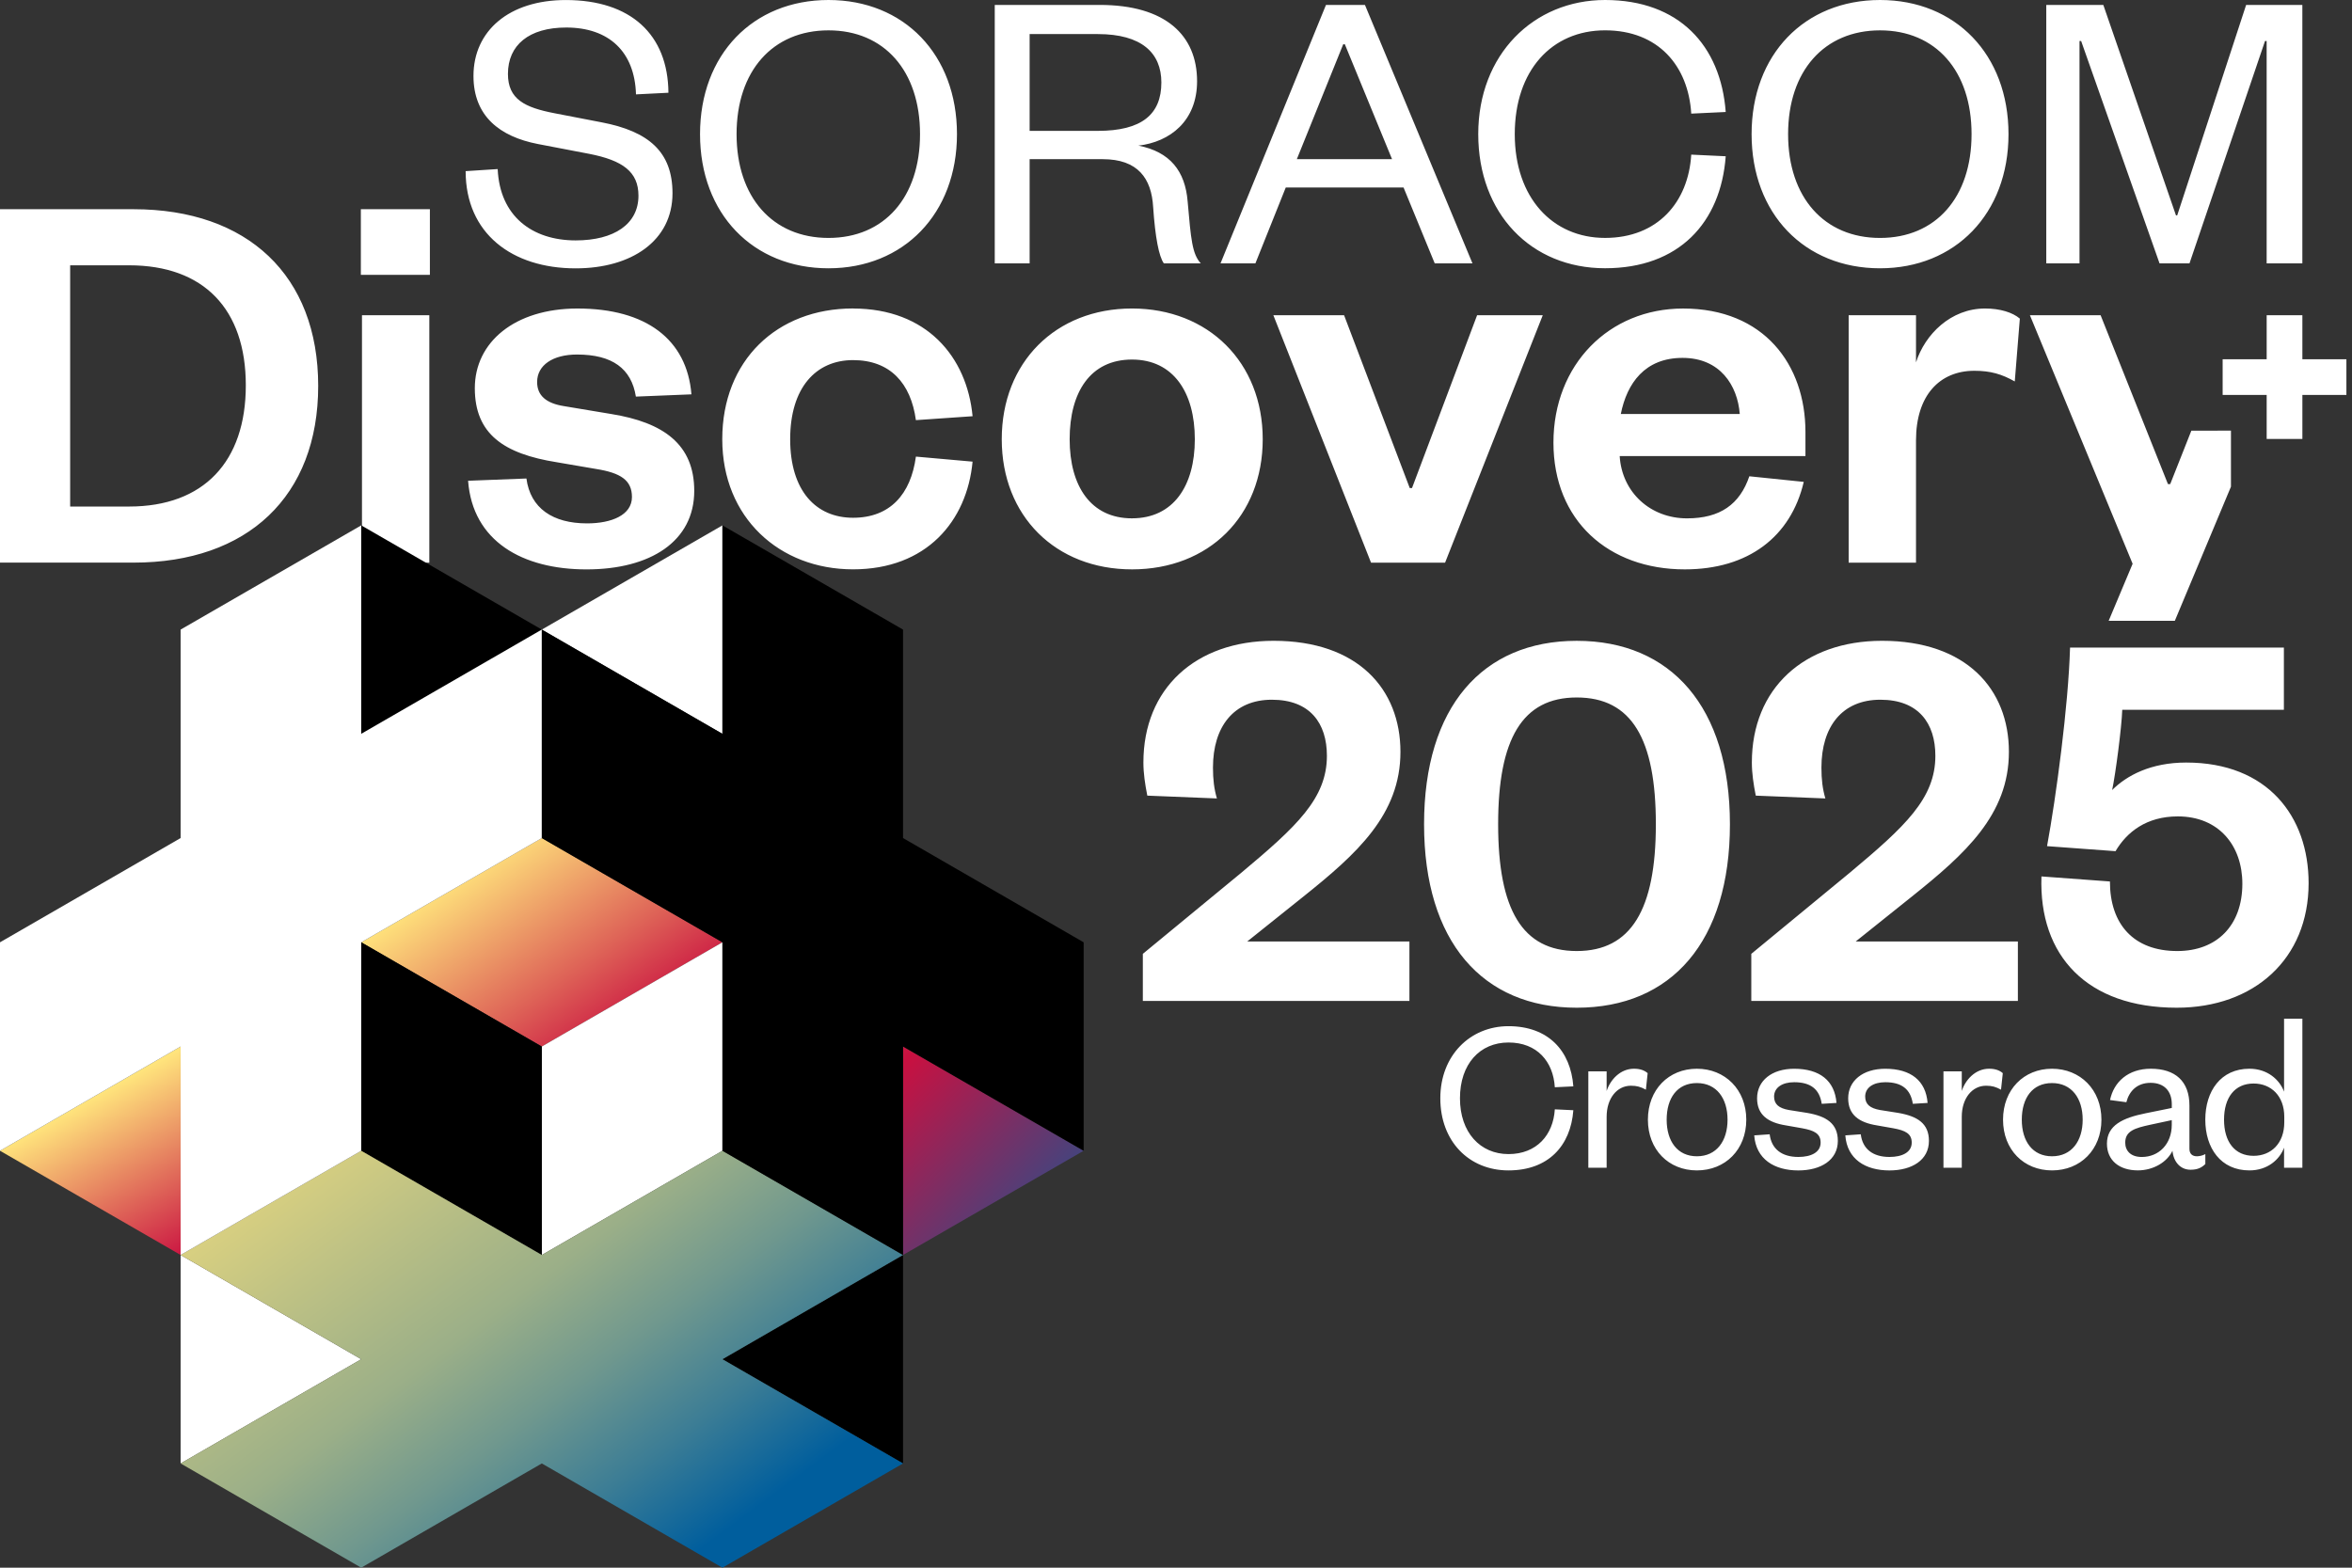
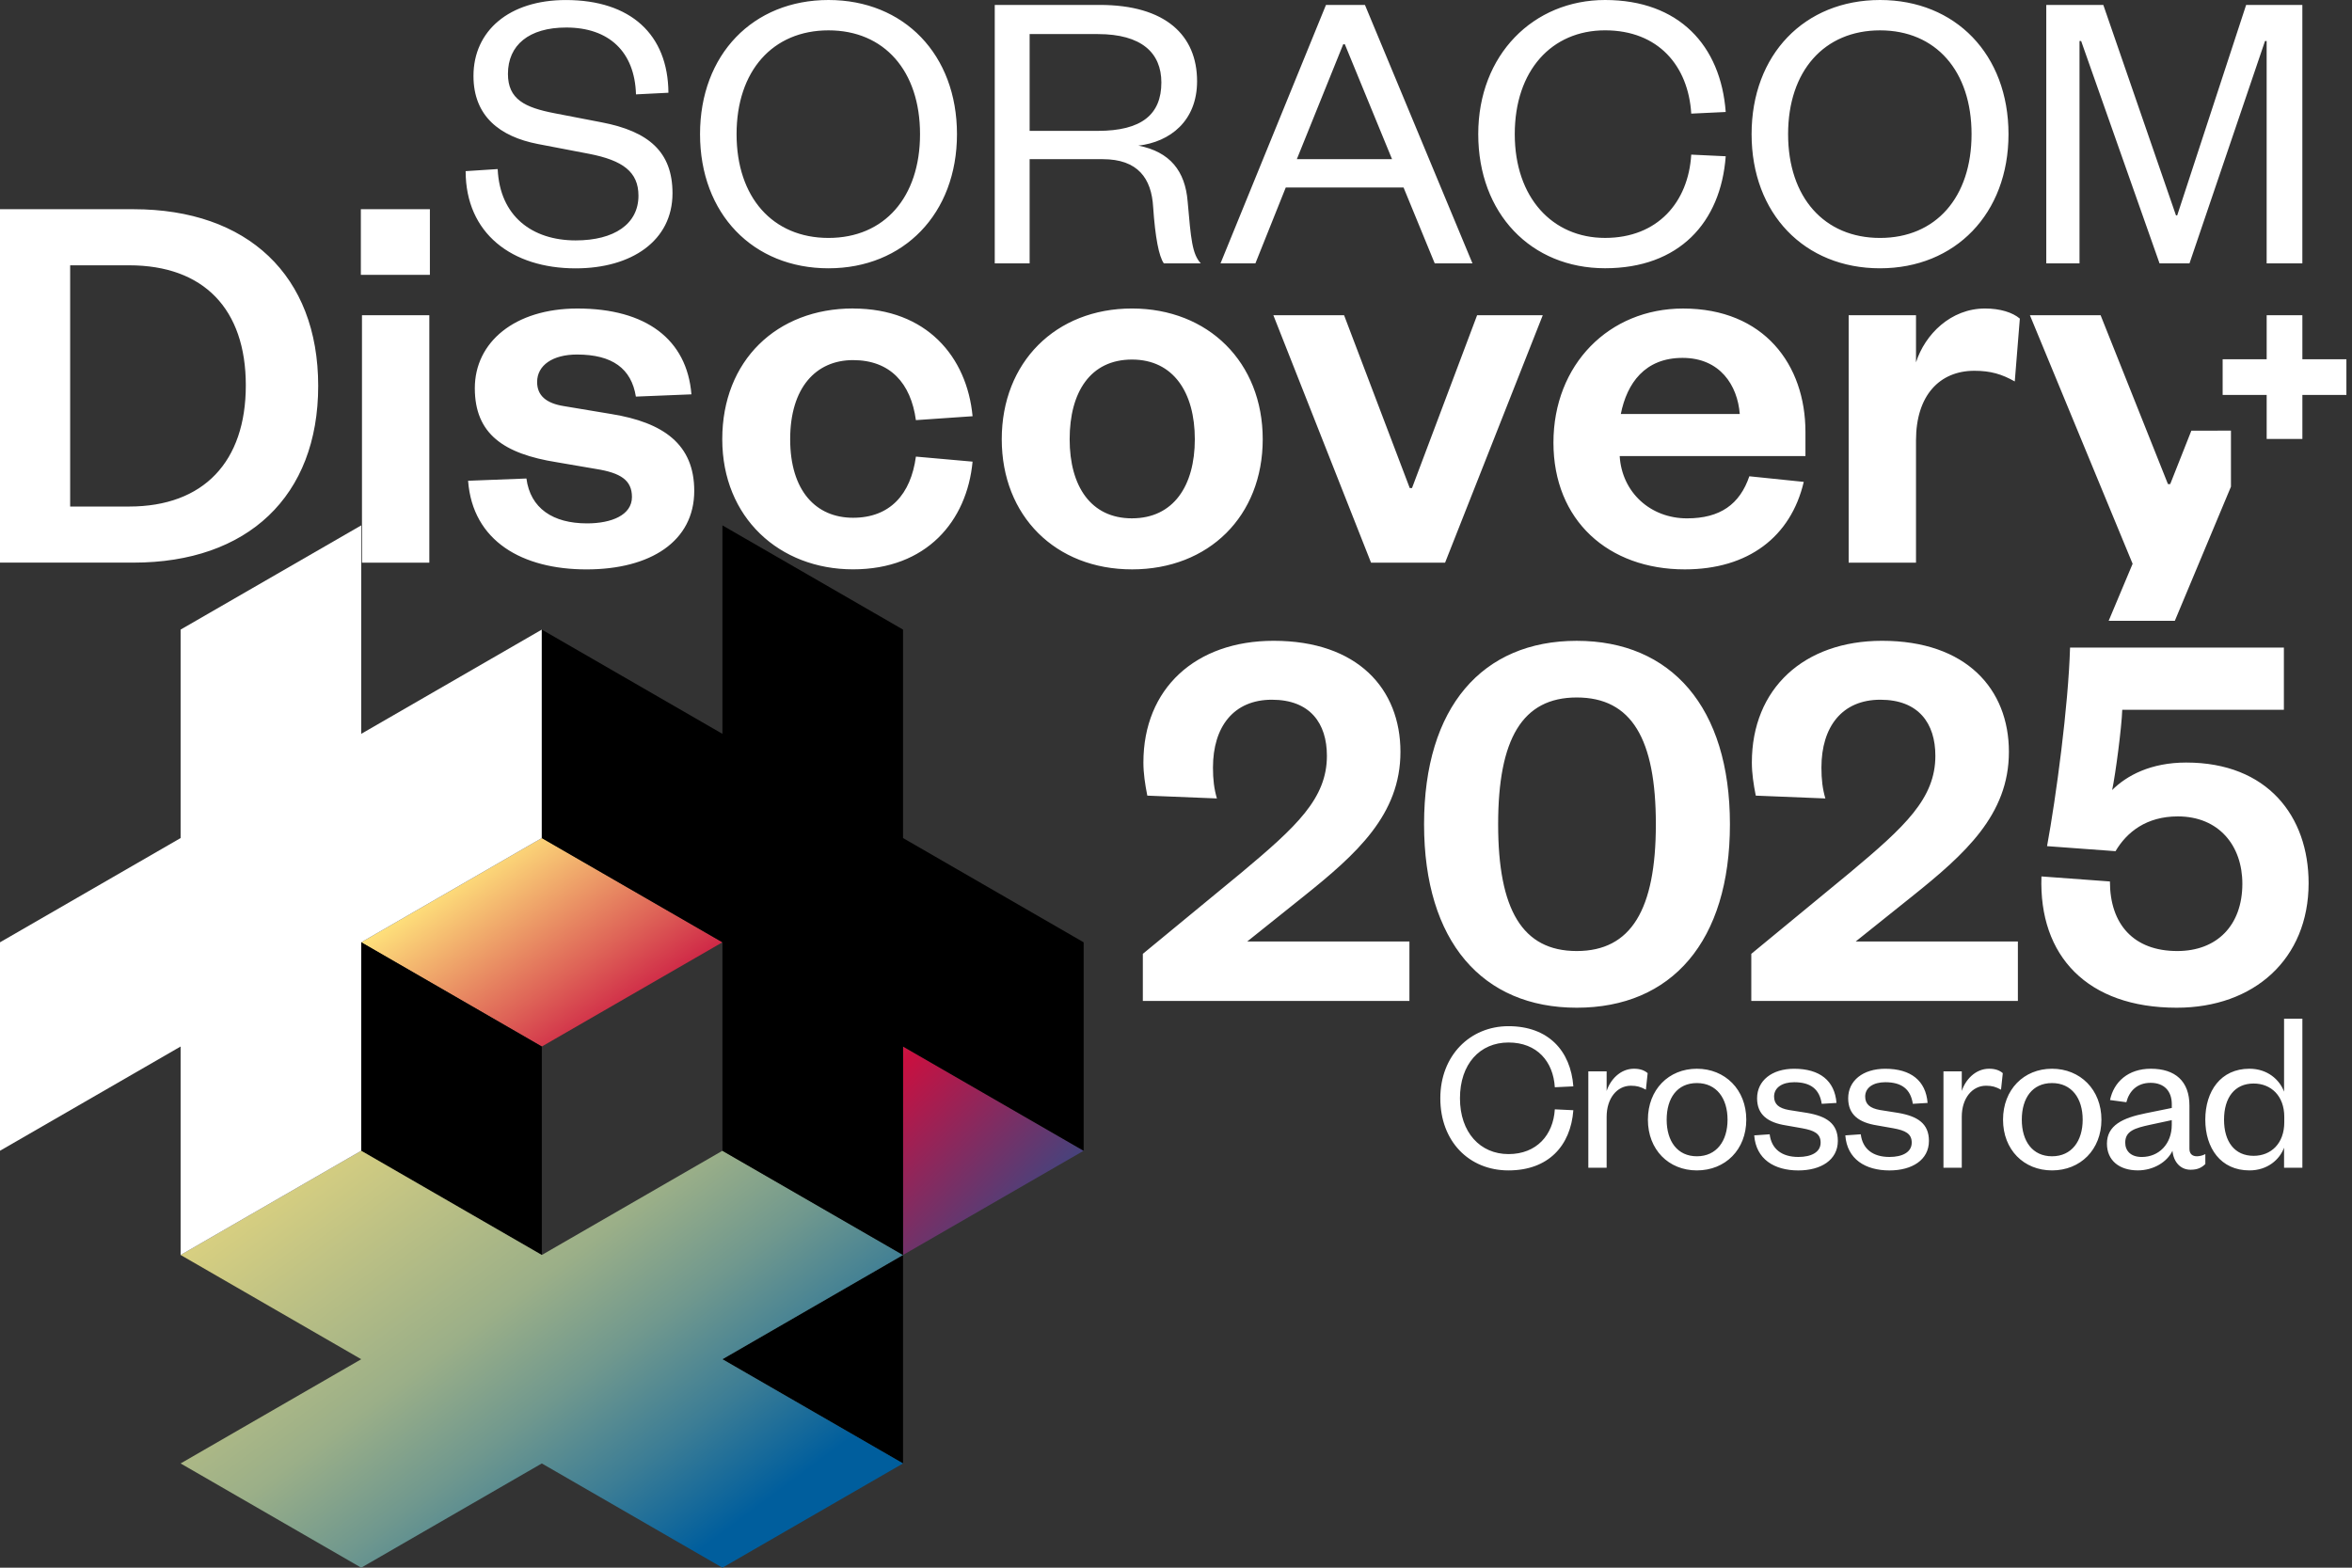
<svg xmlns="http://www.w3.org/2000/svg" width="420" height="280" fill="none">
  <rect width="100%" height="100%" fill="#333333" stroke="none" />
  <path fill="#fff" d="M0 37.367h23.85c20.347 0 32.97 11.822 32.97 31.56 0 19.74-12.628 31.562-32.97 31.562H0zM23.05 90.47c13.329 0 20.845-8.017 20.845-21.644S36.379 47.385 23.05 47.385H12.528V90.47zm41.387-53.104h12.328v11.722H64.437zm12.227 18.94v44.187H64.638V56.306zm17.34 29.158c.699 5.312 4.71 8.017 10.824 8.017 4.409 0 8.019-1.503 8.019-4.71 0-3.006-2.006-4.308-6.411-5.011l-7.018-1.202c-9.421-1.503-14.63-5.011-14.63-13.224s7.114-14.23 18.34-14.23c12.227 0 19.542 5.509 20.342 15.33l-9.92.403c-.804-5.012-4.208-7.515-10.522-7.515-4.309 0-7.114 1.905-7.114 4.91 0 2.404 1.604 3.806 4.811 4.308l8.416 1.403c9.321 1.503 14.831 5.409 14.831 13.727 0 9.017-7.817 14.029-19.24 14.029s-20.341-5.011-21.145-15.833l10.421-.402zm58.324-30.36c13.126 0 20.346 8.615 21.346 19.236l-10.12.699c-.905-6.615-4.61-10.721-11.226-10.721s-11.227 4.91-11.227 14.129 4.61 14.029 11.227 14.029c6.616 0 10.321-4.208 11.226-10.923l10.12.9c-1 10.62-8.22 19.236-21.346 19.236-13.127 0-23.353-9.218-23.353-23.247s9.723-23.348 23.353-23.348zm49.807 46.59c-13.63 0-23.252-9.52-23.252-23.247S188.505 55.1 202.135 55.1s23.352 9.62 23.352 23.348-9.622 23.247-23.352 23.247m0-9.118c7.415 0 11.226-5.81 11.226-14.13 0-8.318-3.806-14.229-11.226-14.229s-11.126 5.81-11.126 14.23c0 8.419 3.806 14.13 11.126 14.13m42.693 7.917-17.44-44.188h12.629l11.724 30.862h.402l11.624-30.862h11.724l-17.44 44.188h-13.233zM322.1 86.063c-2.303 9.821-9.919 15.632-21.246 15.632-13.63 0-23.453-8.716-23.453-22.644s9.919-23.946 23.151-23.946c14.434 0 21.85 10.018 21.85 22.046v4.308H289.23c.402 6.514 5.515 11.123 12.026 11.123 5.912 0 9.417-2.503 11.126-7.515l9.723 1zm-11.427-12.124c-.402-5.112-3.509-10.018-10.221-10.018s-9.92 4.51-11.021 10.018h21.246zm49.108-5.81c-2.303-1.302-4.309-1.905-7.215-1.905-6.213 0-10.422 4.408-10.422 12.425v21.845h-12.025V56.306h12.025v8.415c1.604-5.012 6.214-9.62 12.328-9.62 2.705 0 4.912.698 6.214 1.804zm31.534 8.787-3.777 9.549h-.402L375.11 56.306h-12.624l18.34 44.389-4.28 10.19h11.815l10.025-23.965V76.916zM419 64.166h-7.861v-7.86h-6.376v7.86h-7.861v6.375h7.861V78.4h6.376v-7.86H419zM251.683 168.158v10.621h-47.605v-8.415l17.637-14.531c9.823-8.218 15.233-13.224 15.233-20.839 0-5.811-3.006-10.018-9.824-10.018s-10.522 4.81-10.522 12.123c0 2.106.201 3.806.704 5.51l-12.428-.503c-.402-2.005-.699-4.006-.699-5.911 0-13.225 9.321-21.744 23.252-21.744 15.032 0 22.649 8.615 22.649 19.839s-7.818 18.236-17.34 25.851l-10.02 8.017zm29.873 11.827c-16.837 0-27.259-11.822-27.259-32.767s10.422-32.763 27.259-32.763 27.36 11.823 27.36 32.763-10.422 32.767-27.36 32.767m0-55.411c-9.723 0-14.031 7.414-14.031 22.644s4.308 22.644 14.031 22.644 14.132-7.414 14.132-22.644-4.308-22.644-14.132-22.644m78.78 43.584v10.621h-47.605v-8.415l17.637-14.531c9.823-8.218 15.233-13.224 15.233-20.839 0-5.811-3.007-10.018-9.824-10.018s-10.522 4.81-10.522 12.123c0 2.106.201 3.806.704 5.51l-12.428-.503c-.402-2.005-.699-4.006-.699-5.911 0-13.225 9.321-21.744 23.252-21.744 15.032 0 22.649 8.615 22.649 19.839s-7.818 18.236-17.34 25.851l-10.02 8.017zm47.5-41.383h-28.863c-.1 3.107-1.201 11.526-1.805 14.331 2.605-2.604 6.913-4.911 13.233-4.911 14.529 0 21.849 9.62 21.849 21.543 0 13.526-9.723 22.247-23.554 22.247-15.937 0-24.654-9.219-24.152-23.448l12.227.9c0 7.615 4.208 12.425 12.026 12.425 7.114 0 11.623-4.609 11.623-12.023 0-6.816-4.208-12.024-11.523-12.024-5.61 0-9.119 2.805-11.125 6.213l-12.227-.9c1.604-8.716 3.806-25.051 4.107-35.471h38.184v11.123zm-138.463 56.508c7.09 0 11.106 4.37 11.58 10.75l-3.308.158c-.278-4.571-3.15-7.993-8.272-7.993-5.123 0-8.666 3.857-8.666 9.965s3.624 9.965 8.666 9.965 7.994-3.427 8.272-7.993l3.308.158c-.474 6.38-4.49 10.75-11.58 10.75s-12.175-5.237-12.175-12.88 5.319-12.88 12.175-12.88m24.539 11.343c-.943-.512-1.613-.708-2.681-.708-2.479 0-4.332 2.245-4.332 5.552v9.099h-3.27v-17.212h3.27v3.504c.632-1.967 2.403-3.978 4.883-3.978 1.063 0 1.853.273 2.441.79l-.315 2.953zm9.101 14.417c-5.041 0-8.746-3.7-8.746-9.061s3.7-9.099 8.746-9.099 8.823 3.743 8.823 9.099-3.744 9.061-8.823 9.061m0-2.523c3.504 0 5.477-2.718 5.477-6.538 0-3.819-1.968-6.538-5.477-6.538s-5.395 2.68-5.395 6.538 1.929 6.538 5.395 6.538m12.998-3.939c.315 2.637 2.168 4.059 5.122 4.059 2.284 0 3.978-.828 3.978-2.561 0-1.613-1.144-2.168-3.27-2.56l-2.915-.513c-3.231-.512-5.161-1.89-5.161-4.843 0-3.15 2.638-5.275 6.616-5.275 4.572 0 7.248 2.125 7.564 6.103l-2.638.158c-.392-2.638-2.005-3.858-4.921-3.858-2.164 0-3.586.986-3.586 2.561 0 1.378.867 2.086 2.638 2.402l3.232.512c3.466.589 5.515 1.891 5.515 5.002 0 3.427-3.035 5.28-7.052 5.28-4.294 0-7.564-2.011-7.88-6.261l2.758-.196zm16.267 0c.316 2.637 2.169 4.059 5.122 4.059 2.284 0 3.979-.828 3.979-2.561 0-1.613-1.145-2.168-3.27-2.56l-2.916-.513c-3.231-.512-5.16-1.89-5.16-4.843 0-3.15 2.637-5.275 6.616-5.275 4.572 0 7.248 2.125 7.564 6.103l-2.638.158c-.393-2.638-2.011-3.858-4.922-3.858-2.163 0-3.585.986-3.585 2.561 0 1.378.866 2.086 2.638 2.402l3.231.512c3.466.589 5.515 1.891 5.515 5.002 0 3.427-3.035 5.28-7.052 5.28-4.294 0-7.564-2.011-7.88-6.261l2.758-.196zm25.052-7.955c-.943-.512-1.613-.708-2.681-.708-2.48 0-4.333 2.245-4.333 5.552v9.099h-3.269v-17.212h3.269v3.504c.632-1.967 2.404-3.978 4.883-3.978 1.063 0 1.853.273 2.442.79l-.316 2.953zm9.101 14.417c-5.042 0-8.747-3.7-8.747-9.061s3.701-9.099 8.747-9.099 8.823 3.743 8.823 9.099-3.744 9.061-8.823 9.061m0-2.523c3.504 0 5.476-2.718 5.476-6.538 0-3.819-1.967-6.538-5.476-6.538s-5.396 2.68-5.396 6.538 1.929 6.538 5.396 6.538m24.539-1.34c0 .905.513 1.34 1.341 1.34.392 0 1.024-.119 1.498-.392v1.771c-.589.589-1.302 1.024-2.638 1.024-1.771 0-3.035-1.34-3.231-3.389-.943 2.006-3.389 3.504-6.185 3.504-3.347 0-5.515-1.809-5.515-4.767 0-3.269 2.796-4.609 6.932-5.437l4.648-.943v-.67c0-2.365-1.379-3.82-3.782-3.82s-3.82 1.46-4.332 3.465l-2.916-.392c.67-3.231 3.232-5.591 7.287-5.591 4.332 0 6.893 2.207 6.893 6.577zm-3.155-5.116-3.858.828c-2.719.588-4.452 1.1-4.452 3.192 0 1.46.986 2.561 2.953 2.561 3.036 0 5.357-2.283 5.357-5.749v-.832m20.054 4.92c-.789 2.125-2.953 4.059-6.185 4.059-5.122 0-7.88-3.978-7.88-9.061s2.758-9.099 7.88-9.099c3.232 0 5.396 1.968 6.185 4.098v-13.038h3.27v26.626h-3.27zm.039-5.514c0-3.743-2.365-5.945-5.477-5.945-3.389 0-5.28 2.523-5.28 6.457 0 3.935 1.891 6.457 5.28 6.457 3.112 0 5.477-2.207 5.477-5.988v-.986zM88.872 30.187c.368 8.424 6.156 12.751 13.926 12.751 6.889 0 11.212-2.93 11.212-7.988 0-4.25-2.786-6.3-8.794-7.472l-9.163-1.756C89.236 24.4 84.549 20.739 84.549 13.56 84.549 5.5 90.925.005 101.04.005c11.581 0 18.249 6.155 18.321 16.56l-5.793.292c-.22-7.62-4.835-11.941-12.456-11.941-6.669 0-10.408 3.149-10.408 8.28 0 4.542 3.007 6.007 8.354 7.036l8.354 1.613c8.426 1.613 12.677 5.274 12.677 12.674 0 8.5-7.33 13.411-17.297 13.411-11.36 0-19.642-6.227-19.642-17.364l5.716-.37zm59.075 17.734c-13.486 0-22.941-9.745-22.941-23.96S134.461 0 147.947 0s22.941 9.745 22.941 23.96-9.527 23.96-22.941 23.96m0-42.498c-9.967 0-16.416 7.256-16.416 18.537 0 11.282 6.449 18.538 16.416 18.538s16.344-7.256 16.344-18.538-6.377-18.537-16.344-18.537m59.88 41.617c-.881-1.244-1.537-4.619-1.906-10.037-.292-5.13-2.714-8.572-9.014-8.572h-13.045V47.04h-6.229V.88h18.762c11.729 0 17.368 5.424 17.368 13.627 0 7.108-4.835 10.846-10.479 11.502 5.644 1.1 8.354 4.542 8.794 9.965.589 6.74.804 9.381 2.346 11.066zm-11.801-23.664c7.842 0 11.36-2.929 11.36-8.644 0-5.274-3.518-8.644-11.36-8.644h-12.164v17.293h12.164zM243.741.881l19.202 46.164h-6.74l-5.568-13.555H229.6l-5.424 13.555h-6.229L236.781.88h6.965zm-12.164 27.55h17.004l-8.43-20.52h-.292zM286.616 0c13.194 0 20.667 8.132 21.548 20.002l-6.156.292c-.513-8.5-5.865-14.876-15.392-14.876s-16.123 7.18-16.123 18.538c0 11.357 6.74 18.537 16.123 18.537s14.879-6.375 15.392-14.876l6.156.292c-.881 11.87-8.354 20.002-21.548 20.002s-22.644-9.745-22.644-23.96S273.863 0 286.616 0m49.104 47.92c-13.486 0-22.936-9.744-22.936-23.96C312.784 9.745 322.239 0 335.72 0s22.941 9.745 22.941 23.96-9.527 23.96-22.941 23.96m0-42.497c-9.967 0-16.416 7.256-16.416 18.537 0 11.282 6.449 18.538 16.416 18.538s16.344-7.256 16.344-18.538-6.377-18.537-16.344-18.537m49.912 41.617L371.634 7.328h-.292V47.04h-5.936V.88h10.187l12.974 37.588h.22L401.095.88h10.039v46.164h-6.376V7.328h-.292L390.98 47.04z" />
-   <path fill="#000" d="m64.504 131.069 32.248-18.619-32.248-18.614z" />
-   <path fill="#fff" d="M129.004 93.836v37.233L96.752 112.45z" />
  <path fill="url(#a)" d="m161.256 224.148 32.252-18.614-32.252-18.618z" />
  <path fill="url(#b)" d="m96.752 149.683-32.248 18.619 32.248 18.614 32.252-18.614z" />
-   <path fill="#fff" d="M96.752 186.916v37.232l32.252-18.614v-37.232z" />
  <path fill="#000" d="M64.504 168.302v37.232l32.248 18.614v-37.232zM161.256 224.148v37.233l-32.252-18.614z" />
-   <path fill="url(#c)" d="M32.252 186.916v37.232L0 205.534z" />
-   <path fill="#fff" d="m32.252 261.381 32.252-18.614-32.252-18.619z" />
+   <path fill="url(#c)" d="M32.252 186.916v37.232z" />
  <path fill="url(#d)" d="m161.256 224.148-32.252-18.614-32.252 18.614-32.248-18.614-32.252 18.614 32.252 18.619-32.252 18.614L64.504 280l32.248-18.619L129.004 280l32.252-18.619-32.252-18.614z" />
  <path fill="#fff" d="M64.504 131.069V93.836L32.252 112.45v37.233L0 168.302v37.232l32.252-18.618v37.232l32.252-18.614v-37.232l32.248-18.619V112.45z" />
  <path fill="#000" d="M161.256 149.683V112.45l-32.252-18.614v37.233L96.752 112.45v37.233l32.252 18.619v37.232l32.252 18.614v-37.232l32.252 18.618v-37.232z" />
  <defs>
    <linearGradient id="a" x1="246.475" x2="69.45" y1="278.267" y2="115.697" gradientUnits="userSpaceOnUse">
      <stop stop-color="#FFE47C" />
      <stop offset=".02" stop-color="#F3DE7D" />
      <stop offset=".07" stop-color="#D5CE81" />
      <stop offset=".13" stop-color="#A4B487" />
      <stop offset=".2" stop-color="#5F9090" />
      <stop offset=".28" stop-color="#09639B" />
      <stop offset=".29" stop-color="#005E9D" />
      <stop offset=".51" stop-color="#C91040" />
      <stop offset=".75" stop-color="#FFE47C" />
      <stop offset=".78" stop-color="#FBE17C" />
      <stop offset=".81" stop-color="#EFDB7E" />
      <stop offset=".84" stop-color="#DBD180" />
      <stop offset=".87" stop-color="#BFC284" />
      <stop offset=".91" stop-color="#9BAF88" />
      <stop offset=".94" stop-color="#70988E" />
      <stop offset=".97" stop-color="#3C7D95" />
      <stop offset="1" stop-color="#005E9D" />
    </linearGradient>
    <linearGradient id="b" x1="161.28" x2="60.774" y1="260.366" y2="116.906" gradientUnits="userSpaceOnUse">
      <stop stop-color="#FFE47C" />
      <stop offset=".02" stop-color="#F3DE7D" />
      <stop offset=".07" stop-color="#D5CE81" />
      <stop offset=".13" stop-color="#A4B487" />
      <stop offset=".2" stop-color="#5F9090" />
      <stop offset=".28" stop-color="#09639B" />
      <stop offset=".29" stop-color="#005E9D" />
      <stop offset=".51" stop-color="#C91040" />
      <stop offset=".6" stop-color="#DE6357" />
      <stop offset=".75" stop-color="#FFE47C" />
      <stop offset=".78" stop-color="#FBE17C" />
      <stop offset=".81" stop-color="#EFDB7E" />
      <stop offset=".84" stop-color="#DBD180" />
      <stop offset=".87" stop-color="#BFC284" />
      <stop offset=".91" stop-color="#9BAF88" />
      <stop offset=".94" stop-color="#70988E" />
      <stop offset=".97" stop-color="#3C7D95" />
      <stop offset="1" stop-color="#005E9D" />
    </linearGradient>
    <linearGradient id="c" x1="66.749" x2="-.668" y1="287.189" y2="165.992" gradientUnits="userSpaceOnUse">
      <stop stop-color="#FFE47C" />
      <stop offset=".02" stop-color="#F3DE7D" />
      <stop offset=".07" stop-color="#D5CE81" />
      <stop offset=".13" stop-color="#A4B487" />
      <stop offset=".2" stop-color="#5F9090" />
      <stop offset=".28" stop-color="#09639B" />
      <stop offset=".29" stop-color="#005E9D" />
      <stop offset=".51" stop-color="#C91040" />
      <stop offset=".75" stop-color="#FFE47C" />
      <stop offset=".78" stop-color="#FBE17C" />
      <stop offset=".81" stop-color="#EFDB7E" />
      <stop offset=".84" stop-color="#DBD180" />
      <stop offset=".87" stop-color="#BFC284" />
      <stop offset=".91" stop-color="#9BAF88" />
      <stop offset=".94" stop-color="#70988E" />
      <stop offset=".97" stop-color="#3C7D95" />
      <stop offset="1" stop-color="#005E9D" />
    </linearGradient>
    <linearGradient id="d" x1="-247.633" x2="123.012" y1="-220.573" y2="278.298" gradientUnits="userSpaceOnUse">
      <stop stop-color="#FFE47C" />
      <stop offset=".02" stop-color="#F3DE7D" />
      <stop offset=".07" stop-color="#D5CE81" />
      <stop offset=".13" stop-color="#A4B487" />
      <stop offset=".2" stop-color="#5F9090" />
      <stop offset=".28" stop-color="#09639B" />
      <stop offset=".29" stop-color="#005E9D" />
      <stop offset=".51" stop-color="#C91040" />
      <stop offset=".75" stop-color="#FFE47C" />
      <stop offset=".78" stop-color="#FBE17C" />
      <stop offset=".81" stop-color="#EFDB7E" />
      <stop offset=".84" stop-color="#DBD180" />
      <stop offset=".87" stop-color="#BFC284" />
      <stop offset=".91" stop-color="#9BAF88" />
      <stop offset=".94" stop-color="#70988E" />
      <stop offset=".97" stop-color="#3C7D95" />
      <stop offset="1" stop-color="#005E9D" />
    </linearGradient>
  </defs>
</svg>